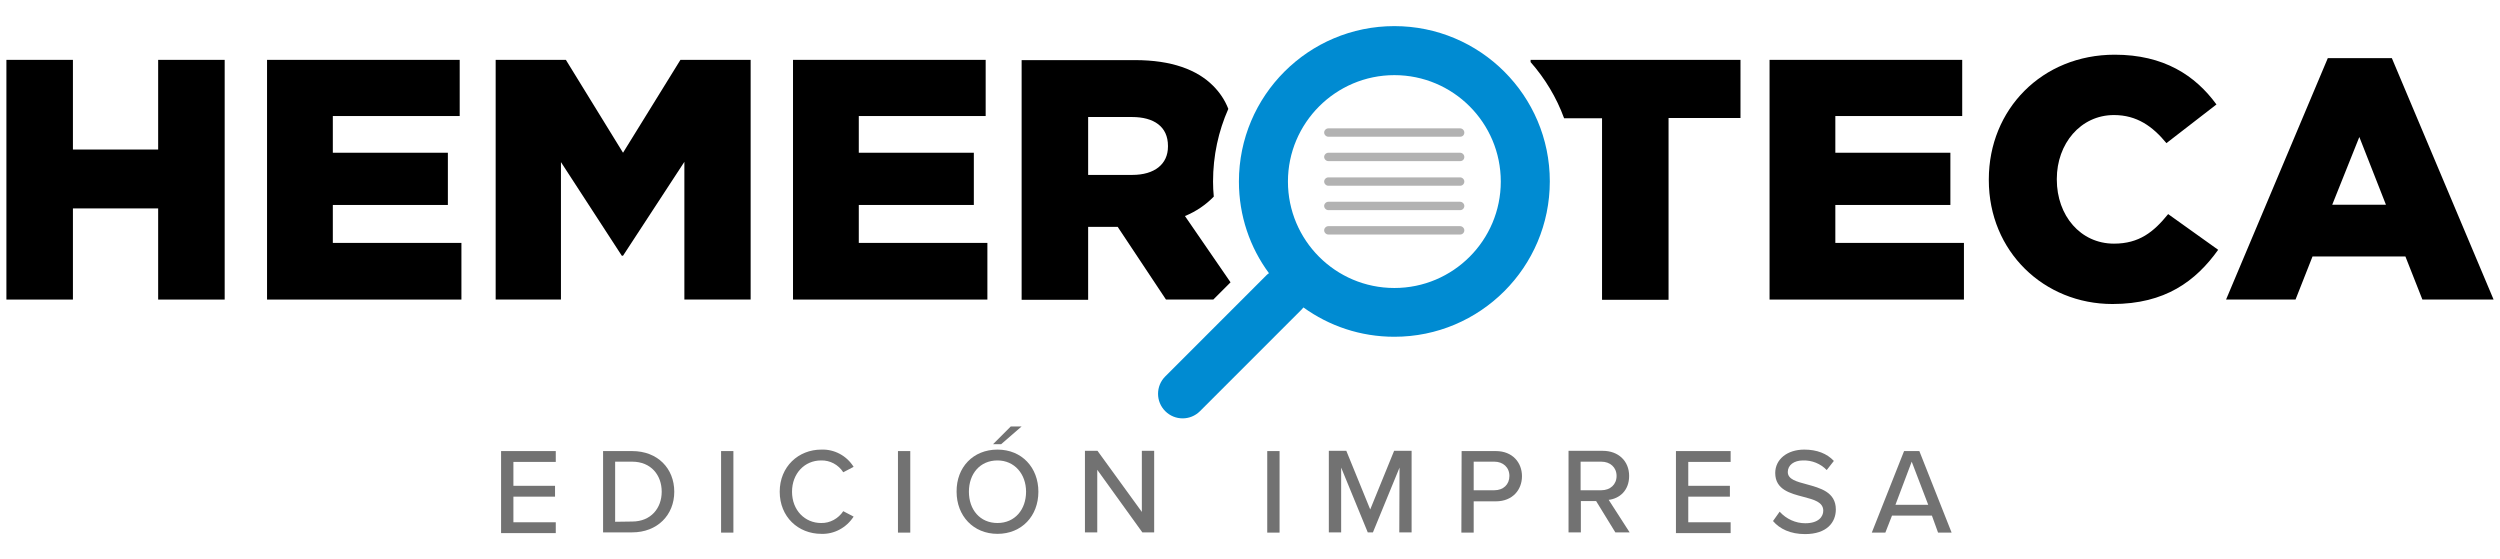
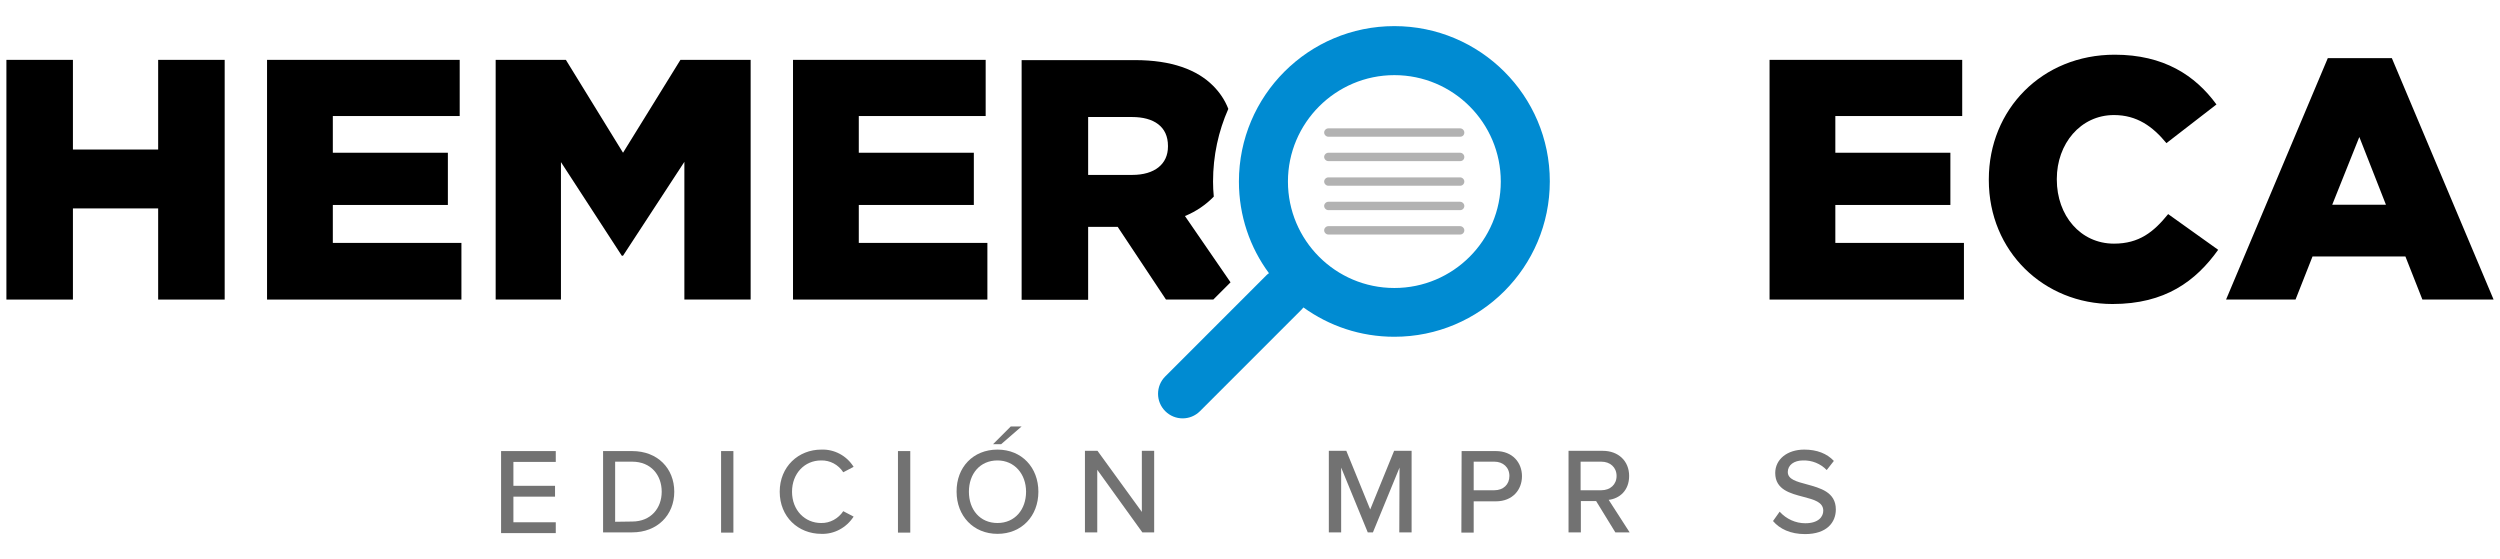
<svg xmlns="http://www.w3.org/2000/svg" version="1.1" id="Capa_1" x="0px" y="0px" viewBox="0 0 1014.8 226.8" style="enable-background:new 0 0 1014.8 226.8;" xml:space="preserve">
  <style type="text/css">
	.st0{fill:#727272;}
	.st1{fill:none;}
	.st2{fill:#008BD2;}
	.st3{fill:#B2B2B2;}
</style>
  <g>
    <path class="st0" d="M203.4,183.1h22.2v4.4h-17.2v9.7h16.9v4.4h-16.9V212h17.2v4.4h-22.2V183.1z" />
    <path class="st0" d="M244.8,183.1h11.8c10.4,0,17.1,7.1,17.1,16.5c0,9.5-6.9,16.5-17.1,16.5h-11.8V183.1L244.8,183.1z M256.6,211.7   c7.7,0,12-5.5,12-12.1c0-6.7-4.3-12.2-12-12.2h-6.9v24.4L256.6,211.7L256.6,211.7z" />
    <path class="st0" d="M292.7,183.1h5v33.1h-5V183.1z" />
    <path class="st0" d="M316.5,199.6c0-10.2,7.6-17.1,16.9-17.1c5.3-0.2,10.3,2.5,13.1,7l-4.2,2.2c-2-3.1-5.4-4.9-9-4.8   c-6.7,0-11.8,5.3-11.8,12.7c0,7.5,5.2,12.7,11.8,12.7c3.6,0.1,7-1.8,9-4.8l4.2,2.2c-2.9,4.5-7.9,7.2-13.1,7   C324,216.7,316.5,209.8,316.5,199.6z" />
    <path class="st0" d="M364.5,183.1h5v33.1h-5V183.1z" />
    <path class="st0" d="M404.9,182.5c9.9,0,16.6,7.3,16.6,17.1c0,9.9-6.8,17.1-16.6,17.1s-16.6-7.3-16.6-17.1   C388.2,189.7,395,182.5,404.9,182.5z M404.9,186.9c-7.1,0-11.6,5.4-11.6,12.7s4.5,12.7,11.6,12.7s11.6-5.5,11.6-12.7   S411.8,186.9,404.9,186.9z M403.1,180.3l7.2-7.2h4.4l-8.3,7.2H403.1z" />
    <path class="st0" d="M445.4,190.7v25.4h-5V183h5.1l18,24.8V183h5v33.1h-4.8L445.4,190.7z" />
-     <path class="st0" d="M514.4,183.1h5v33.1h-5V183.1z" />
    <path class="st0" d="M568.1,189.8l-10.8,26.3h-2.1l-10.8-26.3v26.3h-5V183h7.1l9.7,23.8l9.7-23.8h7.1v33.1h-5L568.1,189.8z" />
    <path class="st0" d="M593.3,183.1h13.9c6.8,0,10.6,4.7,10.6,10.2s-3.8,10.2-10.6,10.2h-9v12.7h-5L593.3,183.1L593.3,183.1z    M606.6,187.4h-8.4V199h8.4c3.6,0,6.1-2.3,6.1-5.8S610.1,187.4,606.6,187.4L606.6,187.4z" />
    <path class="st0" d="M647.9,203.4h-6.2v12.7h-5V183h13.9c6.3,0,10.7,4.1,10.7,10.2c0,6-4,9.2-8.3,9.7l8.5,13.2h-5.8L647.9,203.4z    M650,187.4h-8.4V199h8.4c3.6,0,6.2-2.3,6.2-5.8S653.6,187.4,650,187.4L650,187.4z" />
-     <path class="st0" d="M680.3,183.1h22.2v4.4h-17.2v9.7h16.9v4.4h-16.9V212h17.2v4.4h-22.2V183.1z" />
    <path class="st0" d="M722.4,207.7c2.7,3,6.5,4.7,10.4,4.7c5.4,0,7.3-2.7,7.3-5.1c0-3.5-3.8-4.5-8-5.6c-5.3-1.4-11.5-2.9-11.5-9.7   c0-5.5,4.8-9.5,11.8-9.5c5.1,0,9.2,1.6,12,4.6l-2.9,3.7c-2.5-2.6-6-4-9.6-3.9c-3.7,0-6.2,1.9-6.2,4.7c0,3,3.6,3.9,7.7,5   c5.4,1.5,11.8,3.1,11.8,10.2c0,5.2-3.6,10-12.5,10c-5.9,0-10.3-2.1-13-5.3L722.4,207.7z" />
-     <path class="st0" d="M784.2,209.3H768l-2.7,6.9h-5.5l13.1-33.1h6.2l13.1,33.1h-5.5L784.2,209.3z M769.4,204.9h13.3l-6.7-17.5   L769.4,204.9z" />
  </g>
  <path class="st1" d="M459.5,47.5h-17.8V71h17.9c9,0,14.5-4.4,14.5-11.5v-0.3C474.1,51.4,468.4,47.5,459.5,47.5z" />
  <polygon class="st1" points="946.7,83.1 968.5,83.1 957.6,55.6 " />
  <polygon points="64.2,60.7 29.6,60.7 29.6,24.3 2.6,24.3 2.6,121.6 29.6,121.6 29.6,84.6 64.2,84.6 64.2,121.6 91.2,121.6   91.2,24.3 64.2,24.3 " />
  <polygon points="135.1,83.2 181.8,83.2 181.8,62 135.1,62 135.1,47.1 186.6,47.1 186.6,24.3 108.4,24.3 108.4,121.6 187.3,121.6   187.3,98.6 135.1,98.6 " />
  <polygon points="252.9,62 229.7,24.3 201.2,24.3 201.2,121.6 227.7,121.6 227.7,65.8 252.4,103.8 252.9,103.8 277.8,65.7   277.8,121.6 304.7,121.6 304.7,24.3 276.2,24.3 " />
  <polygon points="348.6,83.2 395.3,83.2 395.3,62 348.6,62 348.6,47.1 400.1,47.1 400.1,24.3 321.9,24.3 321.9,121.6 400.8,121.6   400.8,98.6 348.6,98.6 " />
  <path d="M481,87.7c4.6-1.9,8.5-4.6,11.7-7.9c-0.2-2-0.3-4.1-0.3-6.1c0-10.5,2.2-20.5,6.2-29.5c-1.4-3.6-3.5-6.7-6.2-9.4  c-6.5-6.5-16.8-10.4-31.7-10.4h-46v97.3h27V92.1h12l19.6,29.5h19.2l7-7L481,87.7z M474.1,59.5c0,7.1-5.4,11.5-14.5,11.5h-17.9V47.5  h17.8c8.9,0,14.6,3.9,14.6,11.7V59.5z" />
-   <path d="M621.3,25.2c5.8,6.6,10.5,14.3,13.6,22.8h15.4v73.7h27V47.9h29.2V24.3h-85.2V25.2z" />
  <polygon points="745,83.2 791.7,83.2 791.7,62 745,62 745,47.1 796.5,47.1 796.5,24.3 718.3,24.3 718.3,121.6 797.2,121.6   797.2,98.6 745,98.6 " />
  <path d="M858.1,98.9c-13.6,0-23.2-11.4-23.2-26v-0.3c0-14.2,9.6-25.9,23.2-25.9c9.3,0,15.7,4.6,21.3,11.4l20.3-15.7  c-8.6-11.8-21.4-20.2-41.3-20.2c-29.5,0-51.1,22.2-51.1,50.6v0.3c0,29,22.4,50.3,50.2,50.3c21.4,0,33.8-9.3,42.9-22l-20.3-14.5  C874.2,94.2,868.3,98.9,858.1,98.9z" />
  <path d="M970.9,23.6h-26l-41.3,98h28.2l6.9-17.5h37.7l6.9,17.5h28.9L970.9,23.6z M946.7,83.1l11-27.5l10.8,27.5H946.7z" />
  <path class="st2" d="M566,10.6c-34.8,0-63.1,28.2-63.1,63.1c0,13.9,4.5,26.8,12.2,37.2c-0.3,0.2-0.6,0.4-0.9,0.7L473,152.8  c-3.9,3.9-3.9,10.2,0,14.1c3.9,3.9,10.2,3.9,14.1,0l41.2-41.2c0.3-0.3,0.5-0.6,0.8-0.9c10.4,7.5,23.1,11.9,36.9,11.9  c34.8,0,63.1-28.2,63.1-63.1C629.1,38.8,600.8,10.6,566,10.6z M566,116.9c-23.9,0-43.2-19.4-43.2-43.2s19.4-43.2,43.2-43.2  c23.9,0,43.2,19.4,43.2,43.2S589.9,116.9,566,116.9z" />
  <path class="st3" d="M592.7,55.5h-53.5c-0.9,0-1.7-0.8-1.7-1.7l0,0c0-0.9,0.8-1.7,1.7-1.7h53.5c0.9,0,1.7,0.8,1.7,1.7l0,0  C594.4,54.8,593.7,55.5,592.7,55.5z" />
  <path class="st3" d="M592.7,65.4h-53.5c-0.9,0-1.7-0.8-1.7-1.7l0,0c0-0.9,0.8-1.7,1.7-1.7h53.5c0.9,0,1.7,0.8,1.7,1.7l0,0  C594.4,64.7,593.7,65.4,592.7,65.4z" />
  <path class="st3" d="M592.7,75.4h-53.5c-0.9,0-1.7-0.8-1.7-1.7l0,0c0-0.9,0.8-1.7,1.7-1.7h53.5c0.9,0,1.7,0.8,1.7,1.7l0,0  C594.4,74.6,593.7,75.4,592.7,75.4z" />
  <path class="st3" d="M592.7,85.3h-53.5c-0.9,0-1.7-0.8-1.7-1.7l0,0c0-0.9,0.8-1.7,1.7-1.7h53.5c0.9,0,1.7,0.8,1.7,1.7l0,0  C594.4,84.5,593.7,85.3,592.7,85.3z" />
  <path class="st3" d="M592.7,95.2h-53.5c-0.9,0-1.7-0.8-1.7-1.7l0,0c0-0.9,0.8-1.7,1.7-1.7h53.5c0.9,0,1.7,0.8,1.7,1.7l0,0  C594.4,94.4,593.7,95.2,592.7,95.2z" />
</svg>